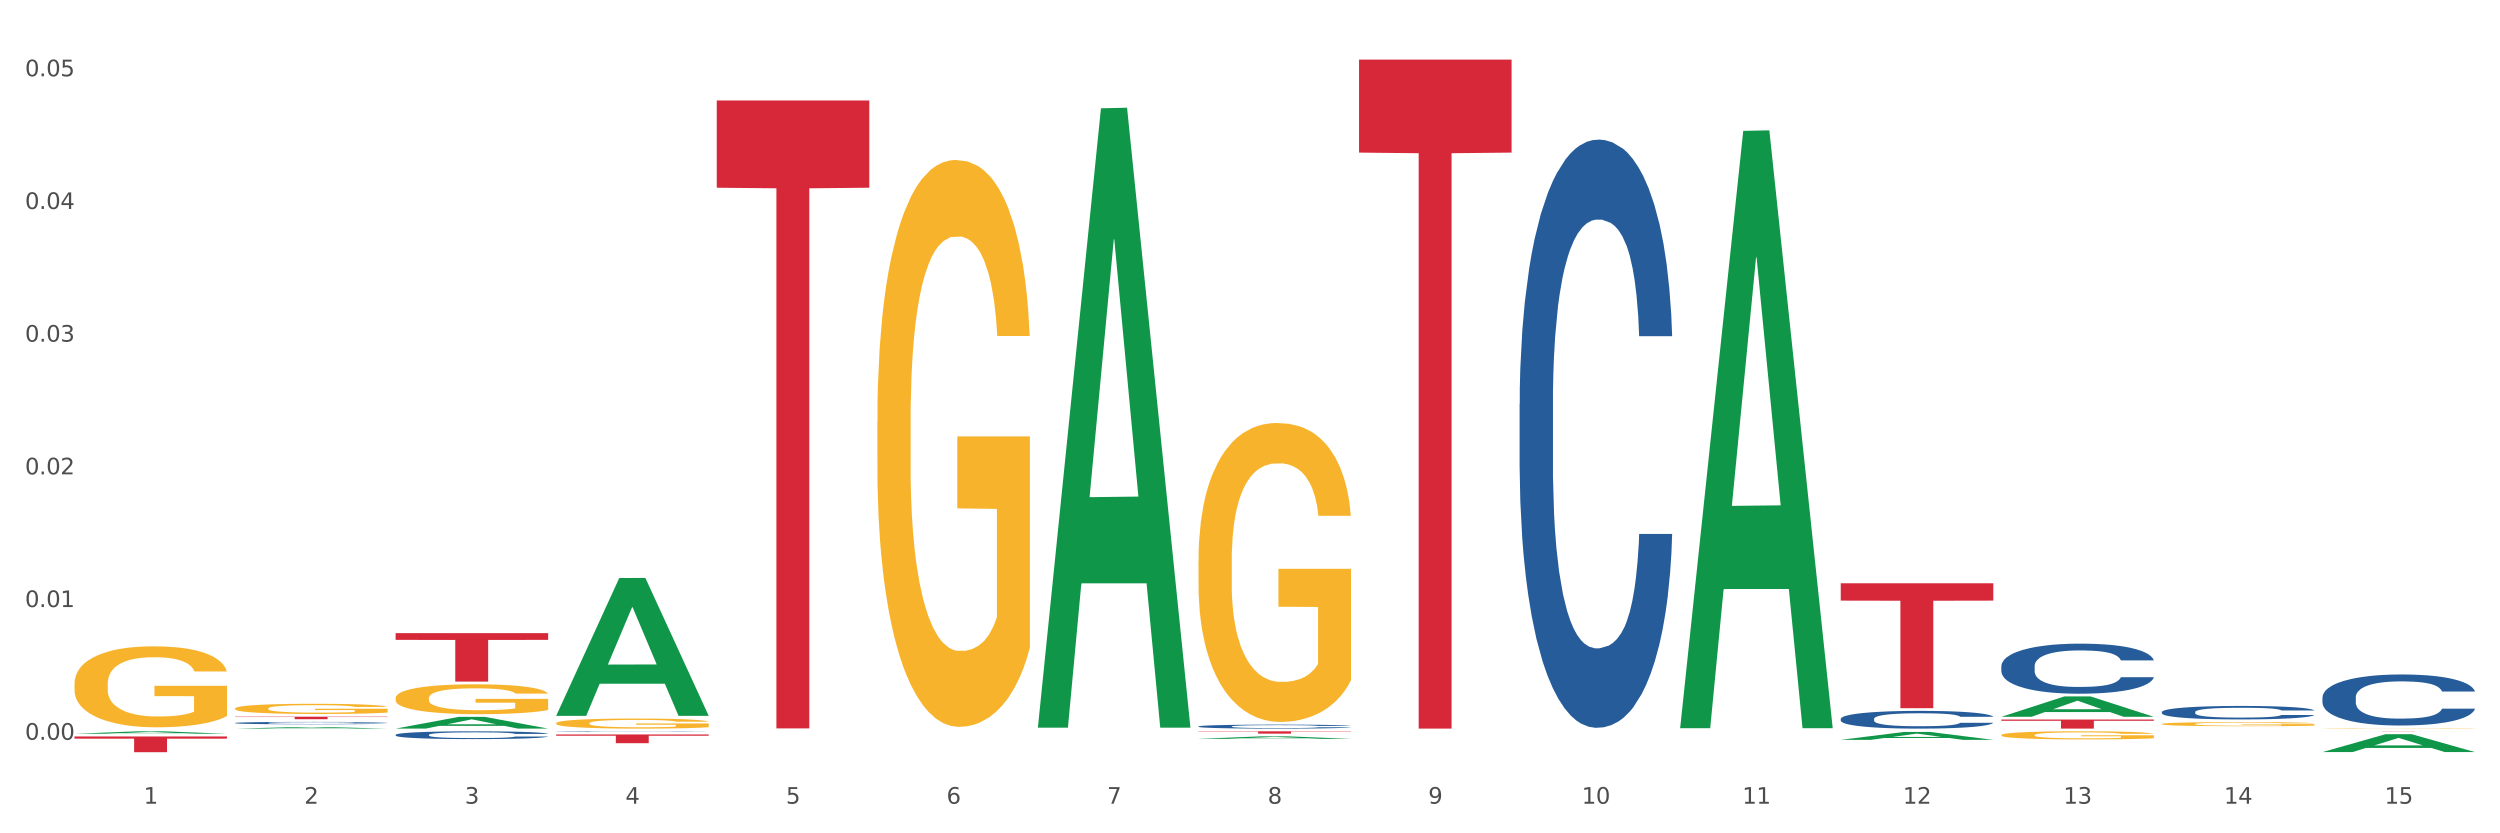
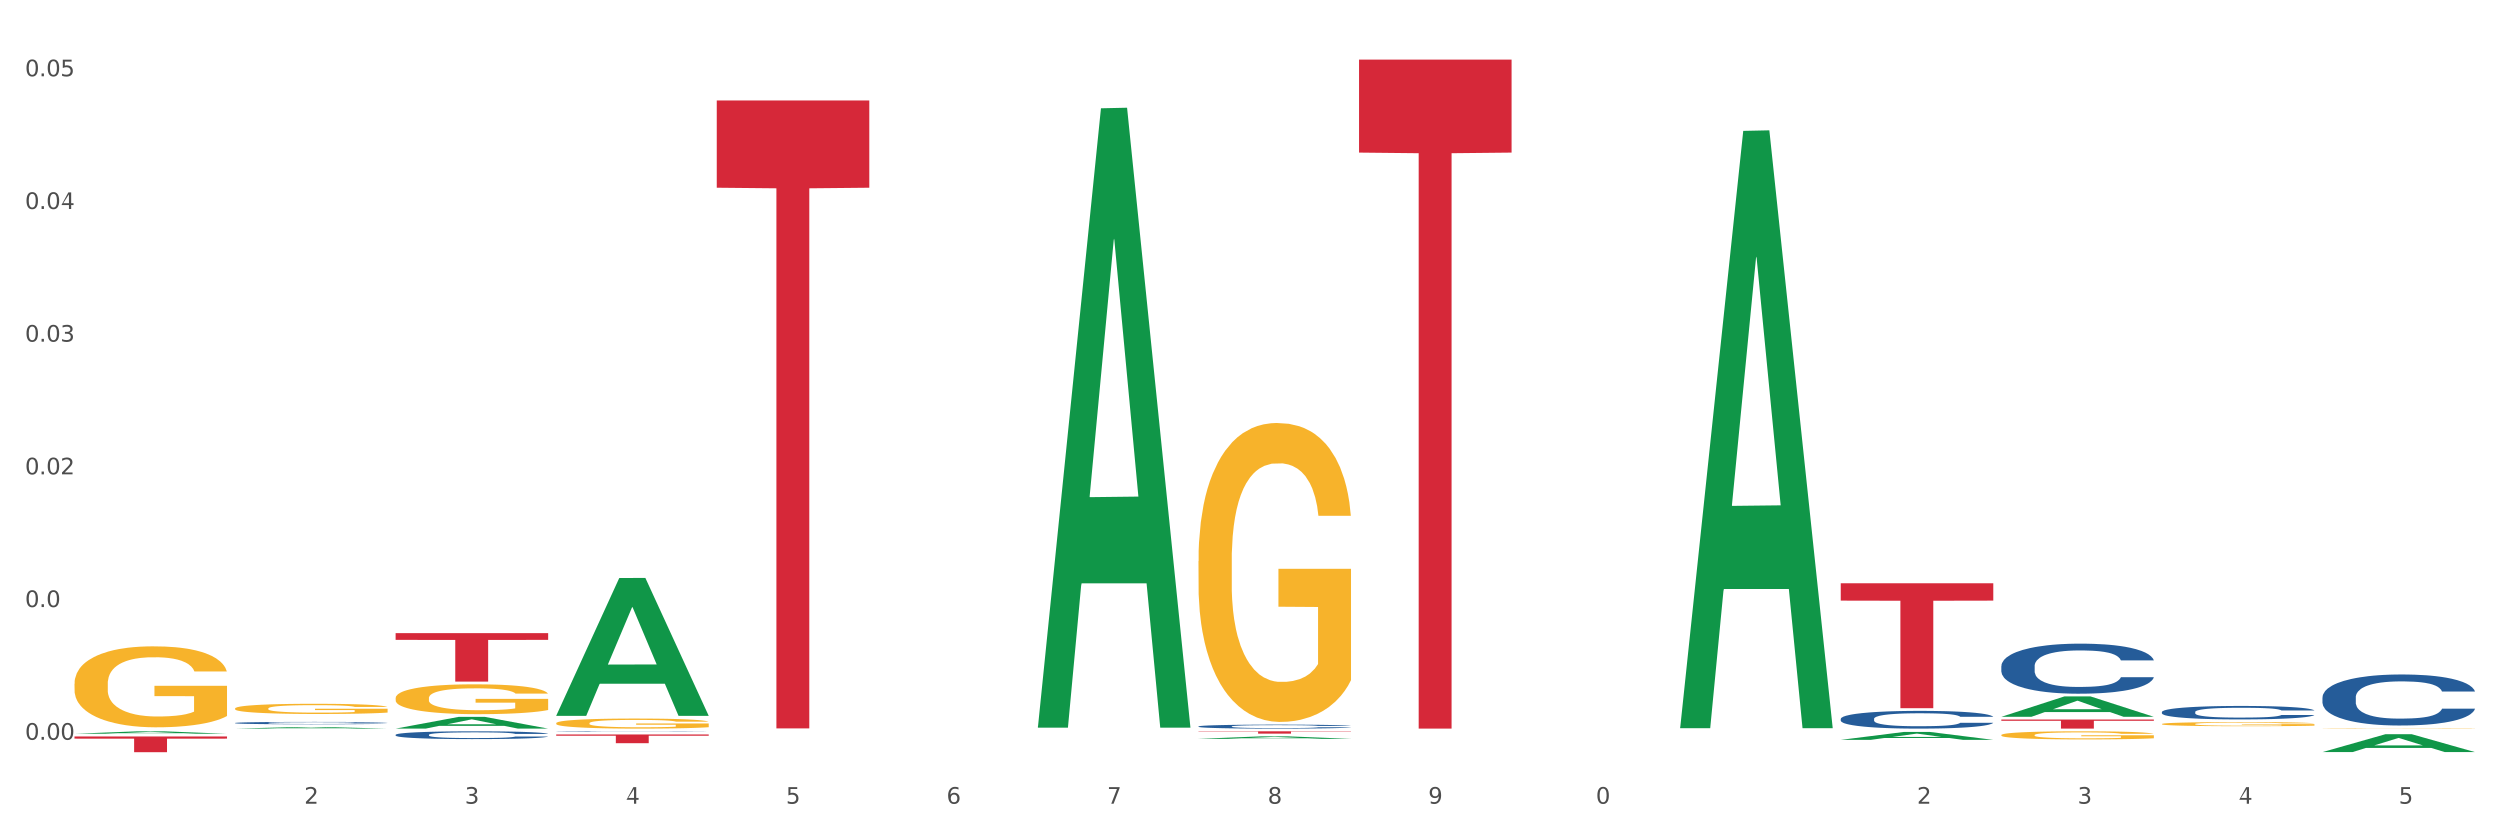
<svg xmlns="http://www.w3.org/2000/svg" xmlns:xlink="http://www.w3.org/1999/xlink" width="1080pt" height="360pt" viewBox="0 0 1080 360" version="1.1">
  <rect x="0" y="0" width="1080" height="360" fill="#333333" stroke="none" />
  <defs>
    <style type="text/css">*{stroke-linejoin: round; stroke-linecap: butt}</style>
  </defs>
  <g id="figure_1">
    <g id="patch_1">
      <path d="M 0 360  L 1080 360  L 1080 0  L 0 0  z " style="fill: #ffffff; stroke: #ffffff; stroke-linejoin: miter" />
    </g>
    <g id="axes_1">
      <g id="matplotlib.axis_1">
        <g id="xtick_1">
          <g id="text_1">
            <g style="fill: #4d4d4d" transform="translate(62.07 347.204) scale(0.096 -0.096)">
              <defs>
-                 <path id="DejaVuSans-31" d="M 794 531  L 1825 531  L 1825 4091  L 703 3866  L 703 4441  L 1819 4666  L 2450 4666  L 2450 531  L 3481 531  L 3481 0  L 794 0  L 794 531  z " transform="scale(0.016)" />
-               </defs>
+                 </defs>
              <use xlink:href="#DejaVuSans-31" />
            </g>
          </g>
        </g>
        <g id="xtick_2">
          <g id="text_2">
            <g style="fill: #4d4d4d" transform="translate(131.436 347.204) scale(0.096 -0.096)">
              <defs>
                <path id="DejaVuSans-32" d="M 1228 531  L 3431 531  L 3431 0  L 469 0  L 469 531  Q 828 903 1448 1529  Q 2069 2156 2228 2338  Q 2531 2678 2651 2914  Q 2772 3150 2772 3378  Q 2772 3750 2511 3984  Q 2250 4219 1831 4219  Q 1534 4219 1204 4116  Q 875 4013 500 3803  L 500 4441  Q 881 4594 1212 4672  Q 1544 4750 1819 4750  Q 2544 4750 2975 4387  Q 3406 4025 3406 3419  Q 3406 3131 3298 2873  Q 3191 2616 2906 2266  Q 2828 2175 2409 1742  Q 1991 1309 1228 531  z " transform="scale(0.016)" />
              </defs>
              <use xlink:href="#DejaVuSans-32" />
            </g>
          </g>
        </g>
        <g id="xtick_3">
          <g id="text_3">
            <g style="fill: #4d4d4d" transform="translate(200.802 347.204) scale(0.096 -0.096)">
              <defs>
                <path id="DejaVuSans-33" d="M 2597 2516  Q 3050 2419 3304 2112  Q 3559 1806 3559 1356  Q 3559 666 3084 287  Q 2609 -91 1734 -91  Q 1441 -91 1130 -33  Q 819 25 488 141  L 488 750  Q 750 597 1062 519  Q 1375 441 1716 441  Q 2309 441 2620 675  Q 2931 909 2931 1356  Q 2931 1769 2642 2001  Q 2353 2234 1838 2234  L 1294 2234  L 1294 2753  L 1863 2753  Q 2328 2753 2575 2939  Q 2822 3125 2822 3475  Q 2822 3834 2567 4026  Q 2313 4219 1838 4219  Q 1578 4219 1281 4162  Q 984 4106 628 3988  L 628 4550  Q 988 4650 1302 4700  Q 1616 4750 1894 4750  Q 2613 4750 3031 4423  Q 3450 4097 3450 3541  Q 3450 3153 3228 2886  Q 3006 2619 2597 2516  z " transform="scale(0.016)" />
              </defs>
              <use xlink:href="#DejaVuSans-33" />
            </g>
          </g>
        </g>
        <g id="xtick_4">
          <g id="text_4">
            <g style="fill: #4d4d4d" transform="translate(270.169 347.204) scale(0.096 -0.096)">
              <defs>
-                 <path id="DejaVuSans-34" d="M 2419 4116  L 825 1625  L 2419 1625  L 2419 4116  z M 2253 4666  L 3047 4666  L 3047 1625  L 3713 1625  L 3713 1100  L 3047 1100  L 3047 0  L 2419 0  L 2419 1100  L 313 1100  L 313 1709  L 2253 4666  z " transform="scale(0.016)" />
+                 <path id="DejaVuSans-34" d="M 2419 4116  L 825 1625  L 2419 1625  L 2419 4116  z M 2253 4666  L 3047 4666  L 3047 1625  L 3713 1625  L 3713 1100  L 3047 1100  L 3047 0  L 2419 0  L 2419 1100  L 313 1100  L 2253 4666  z " transform="scale(0.016)" />
              </defs>
              <use xlink:href="#DejaVuSans-34" />
            </g>
          </g>
        </g>
        <g id="xtick_5">
          <g id="text_5">
            <g style="fill: #4d4d4d" transform="translate(339.535 347.204) scale(0.096 -0.096)">
              <defs>
                <path id="DejaVuSans-35" d="M 691 4666  L 3169 4666  L 3169 4134  L 1269 4134  L 1269 2991  Q 1406 3038 1543 3061  Q 1681 3084 1819 3084  Q 2600 3084 3056 2656  Q 3513 2228 3513 1497  Q 3513 744 3044 326  Q 2575 -91 1722 -91  Q 1428 -91 1123 -41  Q 819 9 494 109  L 494 744  Q 775 591 1075 516  Q 1375 441 1709 441  Q 2250 441 2565 725  Q 2881 1009 2881 1497  Q 2881 1984 2565 2268  Q 2250 2553 1709 2553  Q 1456 2553 1204 2497  Q 953 2441 691 2322  L 691 4666  z " transform="scale(0.016)" />
              </defs>
              <use xlink:href="#DejaVuSans-35" />
            </g>
          </g>
        </g>
        <g id="xtick_6">
          <g id="text_6">
            <g style="fill: #4d4d4d" transform="translate(408.901 347.204) scale(0.096 -0.096)">
              <defs>
                <path id="DejaVuSans-36" d="M 2113 2584  Q 1688 2584 1439 2293  Q 1191 2003 1191 1497  Q 1191 994 1439 701  Q 1688 409 2113 409  Q 2538 409 2786 701  Q 3034 994 3034 1497  Q 3034 2003 2786 2293  Q 2538 2584 2113 2584  z M 3366 4563  L 3366 3988  Q 3128 4100 2886 4159  Q 2644 4219 2406 4219  Q 1781 4219 1451 3797  Q 1122 3375 1075 2522  Q 1259 2794 1537 2939  Q 1816 3084 2150 3084  Q 2853 3084 3261 2657  Q 3669 2231 3669 1497  Q 3669 778 3244 343  Q 2819 -91 2113 -91  Q 1303 -91 875 529  Q 447 1150 447 2328  Q 447 3434 972 4092  Q 1497 4750 2381 4750  Q 2619 4750 2861 4703  Q 3103 4656 3366 4563  z " transform="scale(0.016)" />
              </defs>
              <use xlink:href="#DejaVuSans-36" />
            </g>
          </g>
        </g>
        <g id="xtick_7">
          <g id="text_7">
            <g style="fill: #4d4d4d" transform="translate(478.267 347.204) scale(0.096 -0.096)">
              <defs>
                <path id="DejaVuSans-37" d="M 525 4666  L 3525 4666  L 3525 4397  L 1831 0  L 1172 0  L 2766 4134  L 525 4134  L 525 4666  z " transform="scale(0.016)" />
              </defs>
              <use xlink:href="#DejaVuSans-37" />
            </g>
          </g>
        </g>
        <g id="xtick_8">
          <g id="text_8">
            <g style="fill: #4d4d4d" transform="translate(547.634 347.204) scale(0.096 -0.096)">
              <defs>
                <path id="DejaVuSans-38" d="M 2034 2216  Q 1584 2216 1326 1975  Q 1069 1734 1069 1313  Q 1069 891 1326 650  Q 1584 409 2034 409  Q 2484 409 2743 651  Q 3003 894 3003 1313  Q 3003 1734 2745 1975  Q 2488 2216 2034 2216  z M 1403 2484  Q 997 2584 770 2862  Q 544 3141 544 3541  Q 544 4100 942 4425  Q 1341 4750 2034 4750  Q 2731 4750 3128 4425  Q 3525 4100 3525 3541  Q 3525 3141 3298 2862  Q 3072 2584 2669 2484  Q 3125 2378 3379 2068  Q 3634 1759 3634 1313  Q 3634 634 3220 271  Q 2806 -91 2034 -91  Q 1263 -91 848 271  Q 434 634 434 1313  Q 434 1759 690 2068  Q 947 2378 1403 2484  z M 1172 3481  Q 1172 3119 1398 2916  Q 1625 2713 2034 2713  Q 2441 2713 2670 2916  Q 2900 3119 2900 3481  Q 2900 3844 2670 4047  Q 2441 4250 2034 4250  Q 1625 4250 1398 4047  Q 1172 3844 1172 3481  z " transform="scale(0.016)" />
              </defs>
              <use xlink:href="#DejaVuSans-38" />
            </g>
          </g>
        </g>
        <g id="xtick_9">
          <g id="text_9">
            <g style="fill: #4d4d4d" transform="translate(617 347.204) scale(0.096 -0.096)">
              <defs>
                <path id="DejaVuSans-39" d="M 703 97  L 703 672  Q 941 559 1184 500  Q 1428 441 1663 441  Q 2288 441 2617 861  Q 2947 1281 2994 2138  Q 2813 1869 2534 1725  Q 2256 1581 1919 1581  Q 1219 1581 811 2004  Q 403 2428 403 3163  Q 403 3881 828 4315  Q 1253 4750 1959 4750  Q 2769 4750 3195 4129  Q 3622 3509 3622 2328  Q 3622 1225 3098 567  Q 2575 -91 1691 -91  Q 1453 -91 1209 -44  Q 966 3 703 97  z M 1959 2075  Q 2384 2075 2632 2365  Q 2881 2656 2881 3163  Q 2881 3666 2632 3958  Q 2384 4250 1959 4250  Q 1534 4250 1286 3958  Q 1038 3666 1038 3163  Q 1038 2656 1286 2365  Q 1534 2075 1959 2075  z " transform="scale(0.016)" />
              </defs>
              <use xlink:href="#DejaVuSans-39" />
            </g>
          </g>
        </g>
        <g id="xtick_10">
          <g id="text_10">
            <g style="fill: #4d4d4d" transform="translate(683.312 347.204) scale(0.096 -0.096)">
              <defs>
                <path id="DejaVuSans-30" d="M 2034 4250  Q 1547 4250 1301 3770  Q 1056 3291 1056 2328  Q 1056 1369 1301 889  Q 1547 409 2034 409  Q 2525 409 2770 889  Q 3016 1369 3016 2328  Q 3016 3291 2770 3770  Q 2525 4250 2034 4250  z M 2034 4750  Q 2819 4750 3233 4129  Q 3647 3509 3647 2328  Q 3647 1150 3233 529  Q 2819 -91 2034 -91  Q 1250 -91 836 529  Q 422 1150 422 2328  Q 422 3509 836 4129  Q 1250 4750 2034 4750  z " transform="scale(0.016)" />
              </defs>
              <use xlink:href="#DejaVuSans-31" />
              <use xlink:href="#DejaVuSans-30" transform="translate(63.623 0)" />
            </g>
          </g>
        </g>
        <g id="xtick_11">
          <g id="text_11">
            <g style="fill: #4d4d4d" transform="translate(752.678 347.204) scale(0.096 -0.096)">
              <use xlink:href="#DejaVuSans-31" />
              <use xlink:href="#DejaVuSans-31" transform="translate(63.623 0)" />
            </g>
          </g>
        </g>
        <g id="xtick_12">
          <g id="text_12">
            <g style="fill: #4d4d4d" transform="translate(822.044 347.204) scale(0.096 -0.096)">
              <use xlink:href="#DejaVuSans-31" />
              <use xlink:href="#DejaVuSans-32" transform="translate(63.623 0)" />
            </g>
          </g>
        </g>
        <g id="xtick_13">
          <g id="text_13">
            <g style="fill: #4d4d4d" transform="translate(891.411 347.204) scale(0.096 -0.096)">
              <use xlink:href="#DejaVuSans-31" />
              <use xlink:href="#DejaVuSans-33" transform="translate(63.623 0)" />
            </g>
          </g>
        </g>
        <g id="xtick_14">
          <g id="text_14">
            <g style="fill: #4d4d4d" transform="translate(960.777 347.204) scale(0.096 -0.096)">
              <use xlink:href="#DejaVuSans-31" />
              <use xlink:href="#DejaVuSans-34" transform="translate(63.623 0)" />
            </g>
          </g>
        </g>
        <g id="xtick_15">
          <g id="text_15">
            <g style="fill: #4d4d4d" transform="translate(1030.143 347.204) scale(0.096 -0.096)">
              <use xlink:href="#DejaVuSans-31" />
              <use xlink:href="#DejaVuSans-35" transform="translate(63.623 0)" />
            </g>
          </g>
        </g>
        <g id="xtick_16" />
        <g id="xtick_17" />
        <g id="xtick_18" />
        <g id="xtick_19" />
        <g id="xtick_20" />
        <g id="xtick_21" />
        <g id="xtick_22" />
        <g id="xtick_23" />
        <g id="xtick_24" />
        <g id="xtick_25" />
        <g id="xtick_26" />
        <g id="xtick_27" />
        <g id="xtick_28" />
        <g id="xtick_29" />
      </g>
      <g id="matplotlib.axis_2">
        <g id="ytick_1">
          <g id="text_16">
            <g style="fill: #4d4d4d" transform="translate(10.8 319.57) scale(0.096 -0.096)">
              <defs>
                <path id="DejaVuSans-2e" d="M 684 794  L 1344 794  L 1344 0  L 684 0  L 684 794  z " transform="scale(0.016)" />
              </defs>
              <use xlink:href="#DejaVuSans-30" />
              <use xlink:href="#DejaVuSans-2e" transform="translate(63.623 0)" />
              <use xlink:href="#DejaVuSans-30" transform="translate(95.41 0)" />
              <use xlink:href="#DejaVuSans-30" transform="translate(159.033 0)" />
            </g>
          </g>
        </g>
        <g id="ytick_2">
          <g id="text_17">
            <g style="fill: #4d4d4d" transform="translate(10.8 262.247) scale(0.096 -0.096)">
              <use xlink:href="#DejaVuSans-30" />
              <use xlink:href="#DejaVuSans-2e" transform="translate(63.623 0)" />
              <use xlink:href="#DejaVuSans-30" transform="translate(95.41 0)" />
              <use xlink:href="#DejaVuSans-31" transform="translate(159.033 0)" />
            </g>
          </g>
        </g>
        <g id="ytick_3">
          <g id="text_18">
            <g style="fill: #4d4d4d" transform="translate(10.8 204.924) scale(0.096 -0.096)">
              <use xlink:href="#DejaVuSans-30" />
              <use xlink:href="#DejaVuSans-2e" transform="translate(63.623 0)" />
              <use xlink:href="#DejaVuSans-30" transform="translate(95.41 0)" />
              <use xlink:href="#DejaVuSans-32" transform="translate(159.033 0)" />
            </g>
          </g>
        </g>
        <g id="ytick_4">
          <g id="text_19">
            <g style="fill: #4d4d4d" transform="translate(10.8 147.601) scale(0.096 -0.096)">
              <use xlink:href="#DejaVuSans-30" />
              <use xlink:href="#DejaVuSans-2e" transform="translate(63.623 0)" />
              <use xlink:href="#DejaVuSans-30" transform="translate(95.41 0)" />
              <use xlink:href="#DejaVuSans-33" transform="translate(159.033 0)" />
            </g>
          </g>
        </g>
        <g id="ytick_5">
          <g id="text_20">
            <g style="fill: #4d4d4d" transform="translate(10.8 90.278) scale(0.096 -0.096)">
              <use xlink:href="#DejaVuSans-30" />
              <use xlink:href="#DejaVuSans-2e" transform="translate(63.623 0)" />
              <use xlink:href="#DejaVuSans-30" transform="translate(95.41 0)" />
              <use xlink:href="#DejaVuSans-34" transform="translate(159.033 0)" />
            </g>
          </g>
        </g>
        <g id="ytick_6">
          <g id="text_21">
            <g style="fill: #4d4d4d" transform="translate(10.8 32.955) scale(0.096 -0.096)">
              <use xlink:href="#DejaVuSans-30" />
              <use xlink:href="#DejaVuSans-2e" transform="translate(63.623 0)" />
              <use xlink:href="#DejaVuSans-30" transform="translate(95.41 0)" />
              <use xlink:href="#DejaVuSans-35" transform="translate(159.033 0)" />
            </g>
          </g>
        </g>
        <g id="ytick_7" />
        <g id="ytick_8" />
        <g id="ytick_9" />
        <g id="ytick_10" />
        <g id="ytick_11" />
      </g>
      <g id="PolyCollection_1">
        <path d="M 32.175 316.982  L 32.243 316.981  L 59.417 315.924  L 70.695 315.923  L 98.073 316.984  L 85.029 316.984  L 79.119 316.737  L 51.061 316.737  L 50.857 316.741  L 45.151 316.984  L 32.175 316.984  L 32.175 316.982  L 54.594 316.589  L 75.586 316.588  L 65.192 316.149  L 65.056 316.147  L 64.92 316.15  L 54.526 316.588  L 54.594 316.589  L 32.175 316.982  z " clip-path="url(#ped1490dd79)" style="fill: #109648" />
        <path d="M 101.541 314.761  L 101.609 314.76  L 128.784 314.059  L 140.061 314.058  L 167.439 314.762  L 154.395 314.762  L 148.485 314.598  L 120.427 314.598  L 120.224 314.601  L 114.517 314.762  L 101.541 314.762  L 101.541 314.761  L 123.96 314.5  L 144.952 314.5  L 134.558 314.208  L 134.422 314.207  L 134.286 314.209  L 123.892 314.5  L 123.96 314.5  L 101.541 314.761  z " clip-path="url(#ped1490dd79)" style="fill: #109648" />
        <path d="M 170.907 314.753  L 170.975 314.748  L 198.15 309.692  L 209.427 309.688  L 236.805 314.762  L 223.762 314.762  L 217.851 313.58  L 189.794 313.58  L 189.59 313.599  L 183.883 314.762  L 170.907 314.762  L 170.907 314.753  L 193.326 312.875  L 214.319 312.87  L 203.924 310.769  L 203.788 310.76  L 203.653 310.774  L 193.258 312.87  L 193.326 312.875  L 170.907 314.753  z " clip-path="url(#ped1490dd79)" style="fill: #109648" />
        <path d="M 240.274 309.143  L 240.342 309.087  L 267.516 249.712  L 278.793 249.656  L 306.172 309.255  L 293.128 309.255  L 287.217 295.377  L 259.16 295.377  L 258.956 295.601  L 253.249 309.255  L 240.274 309.255  L 240.274 309.143  L 262.693 287.094  L 283.685 287.039  L 273.291 262.359  L 273.155 262.248  L 273.019 262.415  L 262.625 287.039  L 262.693 287.094  L 240.274 309.143  z " clip-path="url(#ped1490dd79)" style="fill: #109648" />
        <path d="M 448.372 313.858  L 448.44 313.607  L 475.615 46.785  L 486.892 46.533  L 514.27 314.361  L 501.227 314.361  L 495.316 251.994  L 467.259 251.994  L 467.055 253  L 461.348 314.361  L 448.372 314.361  L 448.372 313.858  L 470.791 214.774  L 491.783 214.523  L 481.389 103.62  L 481.253 103.117  L 481.117 103.871  L 470.723 214.523  L 470.791 214.774  L 448.372 313.858  z " clip-path="url(#ped1490dd79)" style="fill: #109648" />
        <path d="M 517.739 319.175  L 517.806 319.174  L 544.981 318.093  L 556.258 318.092  L 583.636 319.177  L 570.593 319.177  L 564.682 318.925  L 536.625 318.925  L 536.421 318.929  L 530.714 319.177  L 517.739 319.177  L 517.739 319.175  L 540.157 318.774  L 561.15 318.773  L 550.755 318.323  L 550.62 318.321  L 550.484 318.324  L 540.089 318.773  L 540.157 318.774  L 517.739 319.175  z " clip-path="url(#ped1490dd79)" style="fill: #109648" />
        <path d="M 725.837 314.094  L 725.905 313.852  L 753.08 56.541  L 764.357 56.299  L 791.735 314.579  L 778.691 314.579  L 772.781 254.435  L 744.723 254.435  L 744.52 255.405  L 738.813 314.579  L 725.837 314.579  L 725.837 314.094  L 748.256 218.543  L 769.248 218.3  L 758.854 111.35  L 758.718 110.865  L 758.582 111.593  L 748.188 218.3  L 748.256 218.543  L 725.837 314.094  z " clip-path="url(#ped1490dd79)" style="fill: #109648" />
        <path d="M 795.203 319.616  L 795.271 319.613  L 822.446 316.204  L 833.723 316.201  L 861.101 319.623  L 848.058 319.623  L 842.147 318.826  L 814.09 318.826  L 813.886 318.839  L 808.179 319.623  L 795.203 319.623  L 795.203 319.616  L 817.622 318.35  L 838.615 318.347  L 828.22 316.93  L 828.084 316.924  L 827.949 316.933  L 817.554 318.347  L 817.622 318.35  L 795.203 319.616  z " clip-path="url(#ped1490dd79)" style="fill: #109648" />
        <path d="M 170.907 273.519  L 236.805 273.519  L 236.805 276.43  L 210.883 276.449  L 210.883 294.463  L 196.673 294.463  L 196.673 276.449  L 170.907 276.43  L 170.907 273.539  L 170.907 273.519  z " clip-path="url(#ped1490dd79)" style="fill: #d62839" />
        <path d="M 32.175 318.144  L 98.073 318.144  L 98.073 319.09  L 72.151 319.096  L 72.151 324.95  L 57.941 324.95  L 57.941 319.096  L 32.175 319.09  L 32.175 318.151  L 32.175 318.144  z " clip-path="url(#ped1490dd79)" style="fill: #d62839" />
        <path d="M 1003.302 324.892  L 1003.37 324.885  L 1030.544 317.168  L 1041.822 317.161  L 1069.2 324.906  L 1056.156 324.906  L 1050.246 323.103  L 1022.188 323.103  L 1021.984 323.132  L 1016.278 324.906  L 1003.302 324.906  L 1003.302 324.892  L 1025.721 322.026  L 1046.713 322.019  L 1036.319 318.812  L 1036.183 318.797  L 1036.047 318.819  L 1025.653 322.019  L 1025.721 322.026  L 1003.302 324.892  z " clip-path="url(#ped1490dd79)" style="fill: #109648" />
        <path d="M 240.274 317.303  L 306.172 317.303  L 306.172 317.824  L 280.25 317.828  L 280.25 321.055  L 266.039 321.055  L 266.039 317.828  L 240.274 317.824  L 240.274 317.306  L 240.274 317.303  z " clip-path="url(#ped1490dd79)" style="fill: #d62839" />
-         <path d="M 101.541 309.607  L 167.439 309.607  L 167.439 309.759  L 141.517 309.76  L 141.517 310.699  L 127.307 310.699  L 127.307 309.76  L 101.541 309.759  L 101.541 309.608  L 101.541 309.607  z " clip-path="url(#ped1490dd79)" style="fill: #d62839" />
        <path d="M 864.57 309.656  L 864.638 309.648  L 891.812 300.853  L 903.089 300.844  L 930.468 309.672  L 917.424 309.672  L 911.513 307.617  L 883.456 307.617  L 883.252 307.65  L 877.545 309.672  L 864.57 309.672  L 864.57 309.656  L 886.989 306.39  L 907.981 306.382  L 897.587 302.726  L 897.451 302.709  L 897.315 302.734  L 886.921 306.382  L 886.989 306.39  L 864.57 309.656  z " clip-path="url(#ped1490dd79)" style="fill: #109648" />
        <path d="M 795.203 251.969  L 861.101 251.969  L 861.101 259.469  L 835.179 259.52  L 835.179 305.938  L 820.969 305.938  L 820.969 259.52  L 795.203 259.469  L 795.203 252.02  L 795.203 251.969  z " clip-path="url(#ped1490dd79)" style="fill: #d62839" />
        <path d="M 864.57 310.833  L 930.468 310.833  L 930.468 311.379  L 904.546 311.383  L 904.546 314.762  L 890.335 314.762  L 890.335 311.383  L 864.57 311.379  L 864.57 310.837  L 864.57 310.833  z " clip-path="url(#ped1490dd79)" style="fill: #d62839" />
        <path d="M 1003.302 314.666  L 1003.38 314.666  L 1003.38 314.66  L 1003.535 314.655  L 1004.314 314.643  L 1005.481 314.633  L 1006.336 314.628  L 1007.192 314.623  L 1008.204 314.619  L 1009.448 314.614  L 1011.705 314.608  L 1013.105 314.604  L 1014.817 314.601  L 1017.929 314.595  L 1020.185 314.592  L 1022.519 314.59  L 1026.331 314.587  L 1028.821 314.586  L 1031.466 314.585  L 1034.656 314.584  L 1037.068 314.584  L 1042.358 314.585  L 1046.871 314.586  L 1049.049 314.587  L 1051.85 314.589  L 1053.328 314.59  L 1055.74 314.593  L 1058.23 314.596  L 1059.942 314.599  L 1062.509 314.605  L 1064.454 314.61  L 1066.244 314.617  L 1067.177 314.622  L 1067.877 314.626  L 1068.5 314.631  L 1069.122 314.639  L 1055.118 314.639  L 1054.573 314.634  L 1053.717 314.628  L 1052.473 314.623  L 1051.383 314.62  L 1049.516 314.616  L 1047.805 314.613  L 1046.015 314.611  L 1043.837 314.61  L 1042.125 314.609  L 1039.713 314.608  L 1034.967 314.608  L 1031.777 314.61  L 1029.599 314.611  L 1028.199 314.613  L 1026.954 314.614  L 1025.553 314.617  L 1023.919 314.62  L 1022.752 314.623  L 1021.585 314.627  L 1020.652 314.631  L 1019.796 314.635  L 1019.096 314.64  L 1018.551 314.645  L 1018.084 314.652  L 1017.695 314.662  L 1017.695 314.684  L 1017.851 314.689  L 1018.24 314.696  L 1018.707 314.701  L 1019.485 314.707  L 1020.185 314.711  L 1021.508 314.717  L 1022.986 314.722  L 1024.153 314.725  L 1025.32 314.727  L 1027.343 314.731  L 1029.599 314.734  L 1031.544 314.736  L 1034.189 314.737  L 1035.979 314.738  L 1037.535 314.738  L 1041.347 314.738  L 1044.07 314.738  L 1047.104 314.737  L 1049.438 314.735  L 1051.383 314.733  L 1053.562 314.73  L 1054.962 314.728  L 1054.962 314.694  L 1037.846 314.693  L 1037.846 314.671  L 1069.2 314.671  L 1069.2 314.737  L 1067.877 314.741  L 1066.399 314.744  L 1064.843 314.746  L 1062.509 314.75  L 1059.708 314.753  L 1057.219 314.755  L 1054.573 314.757  L 1051.461 314.759  L 1047.416 314.761  L 1044.926 314.761  L 1041.814 314.762  L 1038.157 314.762  L 1034.967 314.762  L 1031.855 314.761  L 1028.588 314.759  L 1025.398 314.757  L 1022.986 314.755  L 1020.574 314.753  L 1018.007 314.749  L 1015.984 314.746  L 1014.428 314.743  L 1012.716 314.739  L 1010.849 314.734  L 1009.448 314.73  L 1008.204 314.725  L 1006.881 314.72  L 1005.947 314.715  L 1005.014 314.708  L 1004.469 314.704  L 1003.847 314.696  L 1003.38 314.686  L 1003.302 314.666  z " clip-path="url(#ped1490dd79)" style="fill: #f7b32b" />
        <path d="M 933.936 312.77  L 934.014 312.768  L 934.014 312.71  L 934.169 312.659  L 934.947 312.537  L 936.114 312.436  L 936.97 312.382  L 937.826 312.339  L 938.837 312.295  L 940.082 312.249  L 942.338 312.182  L 943.739 312.148  L 945.45 312.112  L 948.563 312.06  L 950.819 312.031  L 953.153 312.006  L 956.965 311.977  L 959.455 311.964  L 962.1 311.954  L 965.29 311.948  L 967.702 311.946  L 972.992 311.951  L 977.505 311.966  L 979.683 311.977  L 982.484 311.997  L 983.962 312.01  L 986.374 312.036  L 988.864 312.07  L 990.575 312.099  L 993.143 312.155  L 995.088 312.21  L 996.877 312.278  L 997.811 312.325  L 998.511 312.369  L 999.134 312.42  L 999.756 312.5  L 985.752 312.5  L 985.207 312.443  L 984.351 312.389  L 983.106 312.337  L 982.017 312.304  L 980.15 312.264  L 978.438 312.238  L 976.649 312.218  L 974.47 312.202  L 972.759 312.194  L 970.347 312.187  L 965.601 312.189  L 962.411 312.202  L 960.233 312.218  L 958.832 312.233  L 957.588 312.249  L 956.187 312.272  L 954.553 312.306  L 953.386 312.337  L 952.219 312.376  L 951.286 312.415  L 950.43 312.461  L 949.73 312.51  L 949.185 312.56  L 948.718 312.622  L 948.329 312.724  L 948.329 312.948  L 948.485 312.998  L 948.874 313.065  L 949.341 313.115  L 950.119 313.176  L 950.819 313.216  L 952.141 313.275  L 953.62 313.324  L 954.787 313.355  L 955.954 313.381  L 957.977 313.417  L 960.233 313.446  L 962.178 313.464  L 964.823 313.48  L 966.613 313.487  L 968.169 313.49  L 971.981 313.49  L 974.704 313.485  L 977.738 313.474  L 980.072 313.459  L 982.017 313.441  L 984.196 313.412  L 985.596 313.384  L 985.596 313.044  L 968.48 313.042  L 968.48 312.816  L 999.834 312.816  L 999.834 313.48  L 998.511 313.514  L 997.033 313.545  L 995.477 313.573  L 993.143 313.607  L 990.342 313.64  L 987.852 313.662  L 985.207 313.682  L 982.095 313.7  L 978.049 313.716  L 975.56 313.723  L 972.448 313.728  L 968.791 313.729  L 965.601 313.726  L 962.489 313.718  L 959.221 313.703  L 956.032 313.682  L 953.62 313.661  L 951.208 313.635  L 948.64 313.601  L 946.618 313.568  L 945.061 313.539  L 943.35 313.501  L 941.483 313.452  L 940.082 313.408  L 938.837 313.363  L 937.515 313.304  L 936.581 313.254  L 935.648 313.19  L 935.103 313.143  L 934.48 313.07  L 934.014 312.967  L 933.936 312.77  z " clip-path="url(#ped1490dd79)" style="fill: #f7b32b" />
        <path d="M 517.739 315.923  L 583.636 315.923  L 583.636 316.063  L 557.715 316.064  L 557.715 316.931  L 543.504 316.931  L 543.504 316.064  L 517.739 316.063  L 517.739 315.924  L 517.739 315.923  z " clip-path="url(#ped1490dd79)" style="fill: #d62839" />
-         <path d="M 1003.302 315.923  L 1069.2 315.923  L 1069.2 315.933  L 1043.278 315.933  L 1043.278 316  L 1029.068 316  L 1029.068 315.933  L 1003.302 315.933  L 1003.302 315.923  L 1003.302 315.923  z " clip-path="url(#ped1490dd79)" style="fill: #d62839" />
        <path d="M 864.57 317.543  L 864.647 317.539  L 864.647 317.424  L 864.803 317.325  L 865.581 317.085  L 866.748 316.886  L 867.604 316.781  L 868.46 316.694  L 869.471 316.608  L 870.716 316.518  L 872.972 316.387  L 874.373 316.32  L 876.084 316.249  L 879.196 316.147  L 881.453 316.089  L 883.787 316.041  L 887.599 315.984  L 890.089 315.958  L 892.734 315.939  L 895.924 315.926  L 898.336 315.923  L 903.626 315.932  L 908.139 315.961  L 910.317 315.984  L 913.118 316.022  L 914.596 316.048  L 917.008 316.099  L 919.498 316.166  L 921.209 316.224  L 923.777 316.332  L 925.722 316.441  L 927.511 316.576  L 928.445 316.669  L 929.145 316.755  L 929.767 316.854  L 930.39 317.011  L 916.385 317.011  L 915.841 316.899  L 914.985 316.793  L 913.74 316.691  L 912.651 316.627  L 910.784 316.547  L 909.072 316.496  L 907.283 316.457  L 905.104 316.425  L 903.393 316.409  L 900.981 316.396  L 896.235 316.4  L 893.045 316.425  L 890.867 316.457  L 889.466 316.486  L 888.221 316.518  L 886.821 316.563  L 885.187 316.63  L 884.02 316.691  L 882.853 316.768  L 881.919 316.845  L 881.064 316.934  L 880.363 317.03  L 879.819 317.13  L 879.352 317.251  L 878.963 317.453  L 878.963 317.892  L 879.119 317.991  L 879.508 318.122  L 879.974 318.221  L 880.752 318.34  L 881.453 318.42  L 882.775 318.535  L 884.253 318.631  L 885.42 318.692  L 886.587 318.743  L 888.61 318.814  L 890.867 318.871  L 892.812 318.906  L 895.457 318.938  L 897.246 318.951  L 898.802 318.958  L 902.615 318.958  L 905.338 318.948  L 908.372 318.926  L 910.706 318.897  L 912.651 318.862  L 914.829 318.804  L 916.23 318.75  L 916.23 318.08  L 899.114 318.077  L 899.114 317.632  L 930.468 317.632  L 930.468 318.938  L 929.145 319.006  L 927.667 319.066  L 926.111 319.121  L 923.777 319.188  L 920.976 319.252  L 918.486 319.297  L 915.841 319.335  L 912.729 319.371  L 908.683 319.403  L 906.193 319.415  L 903.081 319.425  L 899.425 319.428  L 896.235 319.422  L 893.123 319.406  L 889.855 319.377  L 886.665 319.335  L 884.253 319.294  L 881.842 319.243  L 879.274 319.175  L 877.251 319.111  L 875.695 319.054  L 873.984 318.98  L 872.116 318.884  L 870.716 318.798  L 869.471 318.708  L 868.149 318.593  L 867.215 318.493  L 866.281 318.369  L 865.737 318.276  L 865.114 318.132  L 864.647 317.93  L 864.57 317.543  z " clip-path="url(#ped1490dd79)" style="fill: #f7b32b" />
        <path d="M 587.105 25.759  L 653.003 25.759  L 653.003 65.921  L 627.081 66.193  L 627.081 314.762  L 612.871 314.762  L 612.871 66.193  L 587.105 65.921  L 587.105 26.031  L 587.105 25.759  z " clip-path="url(#ped1490dd79)" style="fill: #d62839" />
        <path d="M 309.64 43.395  L 375.538 43.395  L 375.538 81.095  L 349.616 81.349  L 349.616 314.682  L 335.406 314.682  L 335.406 81.349  L 309.64 81.095  L 309.64 43.649  L 309.64 43.395  z " clip-path="url(#ped1490dd79)" style="fill: #d62839" />
        <path d="M 101.541 306.074  L 101.619 306.07  L 101.619 305.925  L 101.775 305.8  L 102.553 305.498  L 103.72 305.248  L 104.575 305.115  L 105.431 305.006  L 106.443 304.898  L 107.688 304.785  L 109.944 304.62  L 111.344 304.535  L 113.056 304.446  L 116.168 304.318  L 118.424 304.245  L 120.758 304.185  L 124.57 304.112  L 127.06 304.08  L 129.705 304.056  L 132.895 304.04  L 135.307 304.036  L 140.598 304.048  L 145.11 304.084  L 147.289 304.112  L 150.089 304.161  L 151.568 304.193  L 153.979 304.257  L 156.469 304.342  L 158.181 304.414  L 160.748 304.551  L 162.693 304.688  L 164.483 304.857  L 165.416 304.974  L 166.117 305.083  L 166.739 305.208  L 167.361 305.405  L 153.357 305.405  L 152.812 305.264  L 151.957 305.131  L 150.712 305.002  L 149.623 304.922  L 147.755 304.821  L 146.044 304.757  L 144.254 304.708  L 142.076 304.668  L 140.364 304.648  L 137.952 304.632  L 133.206 304.636  L 130.017 304.668  L 127.838 304.708  L 126.438 304.745  L 125.193 304.785  L 123.792 304.841  L 122.159 304.926  L 120.992 305.002  L 119.825 305.099  L 118.891 305.196  L 118.035 305.309  L 117.335 305.429  L 116.79 305.554  L 116.324 305.707  L 115.935 305.961  L 115.935 306.513  L 116.09 306.638  L 116.479 306.803  L 116.946 306.928  L 117.724 307.077  L 118.424 307.178  L 119.747 307.323  L 121.225 307.443  L 122.392 307.52  L 123.559 307.584  L 125.582 307.673  L 127.838 307.745  L 129.783 307.79  L 132.428 307.83  L 134.218 307.846  L 135.774 307.854  L 139.586 307.854  L 142.309 307.842  L 145.343 307.814  L 147.678 307.778  L 149.623 307.733  L 151.801 307.661  L 153.201 307.592  L 153.201 306.751  L 136.085 306.747  L 136.085 306.187  L 167.439 306.187  L 167.439 307.83  L 166.117 307.915  L 164.638 307.991  L 163.082 308.06  L 160.748 308.144  L 157.947 308.225  L 155.458 308.281  L 152.812 308.33  L 149.7 308.374  L 145.655 308.414  L 143.165 308.43  L 140.053 308.442  L 136.396 308.446  L 133.206 308.438  L 130.094 308.418  L 126.827 308.382  L 123.637 308.33  L 121.225 308.277  L 118.813 308.213  L 116.246 308.128  L 114.223 308.048  L 112.667 307.975  L 110.955 307.882  L 109.088 307.762  L 107.688 307.653  L 106.443 307.54  L 105.12 307.395  L 104.186 307.27  L 103.253 307.113  L 102.708 306.996  L 102.086 306.815  L 101.619 306.561  L 101.541 306.074  z " clip-path="url(#ped1490dd79)" style="fill: #f7b32b" />
        <path d="M 170.907 301.586  L 170.985 301.575  L 170.985 301.15  L 171.141 300.785  L 171.919 299.901  L 173.086 299.171  L 173.942 298.782  L 174.798 298.464  L 175.809 298.145  L 177.054 297.815  L 179.31 297.332  L 180.71 297.085  L 182.422 296.826  L 185.534 296.449  L 187.79 296.236  L 190.124 296.06  L 193.937 295.848  L 196.426 295.753  L 199.072 295.683  L 202.261 295.635  L 204.673 295.624  L 209.964 295.659  L 214.476 295.765  L 216.655 295.848  L 219.456 295.989  L 220.934 296.083  L 223.346 296.272  L 225.835 296.519  L 227.547 296.731  L 230.114 297.132  L 232.059 297.533  L 233.849 298.028  L 234.783 298.369  L 235.483 298.687  L 236.105 299.053  L 236.728 299.63  L 222.723 299.63  L 222.179 299.218  L 221.323 298.829  L 220.078 298.452  L 218.989 298.216  L 217.122 297.922  L 215.41 297.733  L 213.62 297.592  L 211.442 297.474  L 209.73 297.415  L 207.319 297.368  L 202.573 297.379  L 199.383 297.474  L 197.204 297.592  L 195.804 297.698  L 194.559 297.815  L 193.159 297.98  L 191.525 298.228  L 190.358 298.452  L 189.191 298.735  L 188.257 299.017  L 187.401 299.347  L 186.701 299.701  L 186.157 300.066  L 185.69 300.514  L 185.301 301.256  L 185.301 302.871  L 185.456 303.236  L 185.845 303.719  L 186.312 304.085  L 187.09 304.521  L 187.79 304.815  L 189.113 305.239  L 190.591 305.593  L 191.758 305.817  L 192.925 306.005  L 194.948 306.265  L 197.204 306.477  L 199.149 306.606  L 201.795 306.724  L 203.584 306.771  L 205.14 306.795  L 208.952 306.795  L 211.675 306.759  L 214.71 306.677  L 217.044 306.571  L 218.989 306.441  L 221.167 306.229  L 222.568 306.029  L 222.568 303.566  L 205.451 303.554  L 205.451 301.916  L 236.805 301.916  L 236.805 306.724  L 235.483 306.972  L 234.004 307.195  L 232.448 307.396  L 230.114 307.643  L 227.314 307.879  L 224.824 308.044  L 222.179 308.185  L 219.067 308.315  L 215.021 308.433  L 212.531 308.48  L 209.419 308.515  L 205.763 308.527  L 202.573 308.503  L 199.461 308.445  L 196.193 308.339  L 193.003 308.185  L 190.591 308.032  L 188.179 307.844  L 185.612 307.596  L 183.589 307.36  L 182.033 307.148  L 180.321 306.877  L 178.454 306.524  L 177.054 306.206  L 175.809 305.876  L 174.486 305.451  L 173.553 305.086  L 172.619 304.627  L 172.074 304.285  L 171.452 303.755  L 170.985 303.012  L 170.907 301.586  z " clip-path="url(#ped1490dd79)" style="fill: #f7b32b" />
        <path d="M 101.541 312.326  L 101.619 312.325  L 101.619 312.299  L 101.853 312.263  L 102.71 312.196  L 103.8 312.146  L 105.67 312.087  L 106.682 312.063  L 108.006 312.035  L 110.733 311.991  L 113.848 311.953  L 116.029 311.932  L 117.665 311.919  L 121.326 311.895  L 123.429 311.885  L 125.61 311.876  L 127.48 311.87  L 130.595 311.864  L 133.088 311.861  L 135.97 311.86  L 138.385 311.861  L 141.578 311.865  L 146.252 311.876  L 148.044 311.883  L 150.458 311.894  L 152.951 311.909  L 154.976 311.924  L 157.313 311.946  L 159.728 311.975  L 162.064 312.011  L 163.7 312.044  L 165.024 312.079  L 166.193 312.121  L 167.05 312.168  L 167.439 312.207  L 153.185 312.207  L 152.795 312.172  L 152.016 312.134  L 151.237 312.108  L 150.38 312.087  L 149.056 312.064  L 147.888 312.048  L 145.941 312.03  L 144.149 312.019  L 142.669 312.012  L 140.877 312.007  L 137.061 312.001  L 134.334 312.001  L 132.621 312.003  L 130.518 312.008  L 128.726 312.014  L 126.623 312.026  L 124.987 312.038  L 123.351 312.054  L 122.417 312.066  L 121.015 312.086  L 120.08 312.103  L 118.834 312.133  L 118.133 312.154  L 116.886 312.208  L 116.341 312.248  L 116.107 312.275  L 115.952 312.305  L 115.952 312.453  L 116.419 312.52  L 116.808 312.548  L 117.431 312.58  L 118.6 312.622  L 120.314 312.663  L 122.105 312.692  L 123.585 312.71  L 124.987 312.723  L 126.389 312.734  L 128.103 312.743  L 129.505 312.749  L 131.608 312.755  L 134.101 312.758  L 136.048 312.758  L 140.021 312.753  L 141.812 312.748  L 143.526 312.741  L 145.395 312.731  L 146.875 312.72  L 147.732 312.711  L 149.134 312.693  L 150.225 312.674  L 151.159 312.652  L 151.783 312.633  L 152.484 312.605  L 153.029 312.573  L 153.185 312.556  L 167.439 312.556  L 167.128 312.59  L 166.582 312.623  L 165.492 312.667  L 164.635 312.693  L 163.311 312.724  L 161.909 312.751  L 159.961 312.78  L 158.17 312.802  L 156.3 312.821  L 154.275 312.838  L 150.614 312.862  L 149.29 312.868  L 146.486 312.88  L 144.305 312.886  L 141.111 312.893  L 137.84 312.897  L 134.412 312.898  L 131.374 312.896  L 128.025 312.89  L 125.922 312.885  L 123.585 312.876  L 120.859 312.863  L 118.288 312.847  L 115.874 312.828  L 113.615 312.806  L 111.512 312.781  L 108.785 312.74  L 106.76 312.701  L 105.28 312.664  L 104.267 312.632  L 103.255 312.593  L 102.71 312.565  L 101.853 312.499  L 101.541 312.437  L 101.541 312.326  z " clip-path="url(#ped1490dd79)" style="fill: #255c99" />
-         <path d="M 379.006 182.268  L 379.084 182.044  L 379.084 173.992  L 379.24 167.058  L 380.018 150.283  L 381.185 136.415  L 382.04 129.034  L 382.896 122.995  L 383.908 116.956  L 385.152 110.693  L 387.409 101.522  L 388.809 96.825  L 390.521 91.905  L 393.633 84.747  L 395.889 80.721  L 398.223 77.366  L 402.035 73.34  L 404.525 71.551  L 407.17 70.209  L 410.36 69.314  L 412.772 69.09  L 418.062 69.761  L 422.575 71.774  L 424.753 73.34  L 427.554 76.024  L 429.032 77.813  L 431.444 81.392  L 433.934 86.089  L 435.646 90.115  L 438.213 97.72  L 440.158 105.325  L 441.948 114.719  L 442.881 121.205  L 443.581 127.245  L 444.204 134.178  L 444.826 145.138  L 430.822 145.138  L 430.277 137.31  L 429.422 129.929  L 428.177 122.771  L 427.087 118.298  L 425.22 112.706  L 423.509 109.127  L 421.719 106.443  L 419.541 104.206  L 417.829 103.088  L 415.417 102.193  L 410.671 102.417  L 407.481 104.206  L 405.303 106.443  L 403.903 108.456  L 402.658 110.693  L 401.257 113.824  L 399.624 118.521  L 398.456 122.771  L 397.289 128.139  L 396.356 133.507  L 395.5 139.77  L 394.8 146.48  L 394.255 153.414  L 393.788 161.914  L 393.399 176.005  L 393.399 206.648  L 393.555 213.582  L 393.944 222.752  L 394.411 229.686  L 395.189 237.962  L 395.889 243.553  L 397.212 251.606  L 398.69 258.316  L 399.857 262.565  L 401.024 266.144  L 403.047 271.065  L 405.303 275.091  L 407.248 277.551  L 409.893 279.788  L 411.683 280.683  L 413.239 281.13  L 417.051 281.13  L 419.774 280.459  L 422.808 278.893  L 425.142 276.88  L 427.087 274.42  L 429.266 270.394  L 430.666 266.592  L 430.666 219.844  L 413.55 219.621  L 413.55 188.53  L 444.904 188.53  L 444.904 279.788  L 443.581 284.485  L 442.103 288.735  L 440.547 292.537  L 438.213 297.234  L 435.412 301.708  L 432.923 304.839  L 430.277 307.523  L 427.165 309.984  L 423.12 312.22  L 420.63 313.115  L 417.518 313.786  L 413.861 314.01  L 410.671 313.562  L 407.559 312.444  L 404.292 310.431  L 401.102 307.523  L 398.69 304.616  L 396.278 301.037  L 393.711 296.34  L 391.688 291.866  L 390.132 287.84  L 388.42 282.696  L 386.553 275.986  L 385.152 269.947  L 383.908 263.684  L 382.585 255.632  L 381.651 248.698  L 380.718 239.975  L 380.173 233.488  L 379.551 223.423  L 379.084 209.332  L 379.006 182.268  z " clip-path="url(#ped1490dd79)" style="fill: #f7b32b" />
        <path d="M 517.739 242.406  L 517.816 242.288  L 517.816 238.042  L 517.972 234.386  L 518.75 225.54  L 519.917 218.227  L 520.773 214.335  L 521.629 211.15  L 522.64 207.966  L 523.885 204.663  L 526.141 199.828  L 527.542 197.351  L 529.253 194.756  L 532.365 190.982  L 534.621 188.859  L 536.956 187.09  L 540.768 184.967  L 543.257 184.023  L 545.903 183.315  L 549.093 182.844  L 551.504 182.726  L 556.795 183.08  L 561.307 184.141  L 563.486 184.967  L 566.287 186.382  L 567.765 187.326  L 570.177 189.213  L 572.666 191.69  L 574.378 193.813  L 576.946 197.823  L 578.891 201.833  L 580.68 206.786  L 581.614 210.207  L 582.314 213.391  L 582.936 217.048  L 583.559 222.827  L 569.554 222.827  L 569.01 218.699  L 568.154 214.807  L 566.909 211.032  L 565.82 208.674  L 563.953 205.725  L 562.241 203.838  L 560.452 202.422  L 558.273 201.243  L 556.562 200.653  L 554.15 200.182  L 549.404 200.299  L 546.214 201.243  L 544.035 202.422  L 542.635 203.484  L 541.39 204.663  L 539.99 206.315  L 538.356 208.792  L 537.189 211.032  L 536.022 213.863  L 535.088 216.694  L 534.232 219.996  L 533.532 223.535  L 532.988 227.191  L 532.521 231.673  L 532.132 239.103  L 532.132 255.262  L 532.287 258.918  L 532.676 263.754  L 533.143 267.41  L 533.921 271.774  L 534.621 274.723  L 535.944 278.969  L 537.422 282.507  L 538.589 284.748  L 539.756 286.635  L 541.779 289.23  L 544.035 291.353  L 545.981 292.65  L 548.626 293.83  L 550.415 294.302  L 551.971 294.537  L 555.784 294.537  L 558.507 294.184  L 561.541 293.358  L 563.875 292.296  L 565.82 290.999  L 567.998 288.876  L 569.399 286.871  L 569.399 262.221  L 552.282 262.103  L 552.282 245.708  L 583.636 245.708  L 583.636 293.83  L 582.314 296.307  L 580.836 298.548  L 579.28 300.553  L 576.946 303.029  L 574.145 305.388  L 571.655 307.04  L 569.01 308.455  L 565.898 309.752  L 561.852 310.932  L 559.362 311.404  L 556.25 311.757  L 552.594 311.875  L 549.404 311.639  L 546.292 311.05  L 543.024 309.988  L 539.834 308.455  L 537.422 306.922  L 535.01 305.035  L 532.443 302.558  L 530.42 300.199  L 528.864 298.076  L 527.153 295.363  L 525.285 291.825  L 523.885 288.64  L 522.64 285.338  L 521.317 281.092  L 520.384 277.435  L 519.45 272.836  L 518.906 269.415  L 518.283 264.108  L 517.816 256.677  L 517.739 242.406  z " clip-path="url(#ped1490dd79)" style="fill: #f7b32b" />
        <path d="M 32.175 295.384  L 32.253 295.352  L 32.253 294.202  L 32.408 293.211  L 33.186 290.815  L 34.353 288.834  L 35.209 287.78  L 36.065 286.917  L 37.076 286.055  L 38.321 285.16  L 40.578 283.85  L 41.978 283.179  L 43.69 282.476  L 46.802 281.454  L 49.058 280.879  L 51.392 280.4  L 55.204 279.825  L 57.694 279.569  L 60.339 279.377  L 63.529 279.25  L 65.941 279.218  L 71.231 279.314  L 75.744 279.601  L 77.922 279.825  L 80.723 280.208  L 82.201 280.464  L 84.613 280.975  L 87.103 281.646  L 88.815 282.221  L 91.382 283.307  L 93.327 284.393  L 95.116 285.735  L 96.05 286.662  L 96.75 287.524  L 97.373 288.515  L 97.995 290.08  L 83.991 290.08  L 83.446 288.962  L 82.59 287.908  L 81.346 286.885  L 80.256 286.246  L 78.389 285.448  L 76.677 284.937  L 74.888 284.553  L 72.71 284.234  L 70.998 284.074  L 68.586 283.946  L 63.84 283.978  L 60.65 284.234  L 58.472 284.553  L 57.071 284.841  L 55.827 285.16  L 54.426 285.607  L 52.792 286.278  L 51.625 286.885  L 50.458 287.652  L 49.525 288.419  L 48.669 289.313  L 47.969 290.272  L 47.424 291.262  L 46.957 292.476  L 46.568 294.489  L 46.568 298.866  L 46.724 299.856  L 47.113 301.166  L 47.58 302.157  L 48.358 303.339  L 49.058 304.138  L 50.381 305.288  L 51.859 306.246  L 53.026 306.853  L 54.193 307.364  L 56.216 308.067  L 58.472 308.642  L 60.417 308.994  L 63.062 309.313  L 64.852 309.441  L 66.408 309.505  L 70.22 309.505  L 72.943 309.409  L 75.977 309.185  L 78.311 308.898  L 80.256 308.546  L 82.435 307.971  L 83.835 307.428  L 83.835 300.751  L 66.719 300.719  L 66.719 296.278  L 98.073 296.278  L 98.073 309.313  L 96.75 309.984  L 95.272 310.591  L 93.716 311.134  L 91.382 311.805  L 88.581 312.444  L 86.091 312.891  L 83.446 313.275  L 80.334 313.626  L 76.288 313.946  L 73.799 314.073  L 70.687 314.169  L 67.03 314.201  L 63.84 314.137  L 60.728 313.978  L 57.461 313.69  L 54.271 313.275  L 51.859 312.859  L 49.447 312.348  L 46.879 311.677  L 44.857 311.038  L 43.301 310.463  L 41.589 309.728  L 39.722 308.77  L 38.321 307.907  L 37.076 307.013  L 35.754 305.863  L 34.82 304.872  L 33.887 303.626  L 33.342 302.7  L 32.72 301.262  L 32.253 299.249  L 32.175 295.384  z " clip-path="url(#ped1490dd79)" style="fill: #f7b32b" />
        <path d="M 240.274 312.424  L 240.351 312.42  L 240.351 312.277  L 240.507 312.154  L 241.285 311.857  L 242.452 311.611  L 243.308 311.48  L 244.164 311.372  L 245.175 311.265  L 246.42 311.154  L 248.676 310.991  L 250.077 310.908  L 251.788 310.821  L 254.9 310.694  L 257.157 310.622  L 259.491 310.563  L 263.303 310.491  L 265.793 310.46  L 268.438 310.436  L 271.628 310.42  L 274.04 310.416  L 279.33 310.428  L 283.843 310.464  L 286.021 310.491  L 288.822 310.539  L 290.3 310.571  L 292.712 310.634  L 295.202 310.718  L 296.913 310.789  L 299.481 310.924  L 301.426 311.059  L 303.215 311.226  L 304.149 311.341  L 304.849 311.448  L 305.471 311.571  L 306.094 311.765  L 292.089 311.765  L 291.545 311.626  L 290.689 311.495  L 289.444 311.368  L 288.355 311.289  L 286.488 311.19  L 284.776 311.126  L 282.987 311.079  L 280.808 311.039  L 279.097 311.019  L 276.685 311.003  L 271.939 311.007  L 268.749 311.039  L 266.571 311.079  L 265.17 311.114  L 263.925 311.154  L 262.525 311.21  L 260.891 311.293  L 259.724 311.368  L 258.557 311.464  L 257.623 311.559  L 256.768 311.67  L 256.067 311.789  L 255.523 311.912  L 255.056 312.063  L 254.667 312.313  L 254.667 312.857  L 254.823 312.98  L 255.212 313.143  L 255.678 313.266  L 256.456 313.413  L 257.157 313.512  L 258.479 313.655  L 259.957 313.774  L 261.124 313.849  L 262.291 313.913  L 264.314 314  L 266.571 314.071  L 268.516 314.115  L 271.161 314.155  L 272.95 314.171  L 274.506 314.179  L 278.319 314.179  L 281.042 314.167  L 284.076 314.139  L 286.41 314.103  L 288.355 314.06  L 290.533 313.988  L 291.934 313.921  L 291.934 313.091  L 274.818 313.087  L 274.818 312.535  L 306.172 312.535  L 306.172 314.155  L 304.849 314.238  L 303.371 314.314  L 301.815 314.381  L 299.481 314.464  L 296.68 314.544  L 294.19 314.599  L 291.545 314.647  L 288.433 314.691  L 284.387 314.73  L 281.897 314.746  L 278.785 314.758  L 275.129 314.762  L 271.939 314.754  L 268.827 314.734  L 265.559 314.699  L 262.369 314.647  L 259.957 314.595  L 257.546 314.532  L 254.978 314.448  L 252.955 314.369  L 251.399 314.298  L 249.688 314.206  L 247.82 314.087  L 246.42 313.98  L 245.175 313.869  L 243.853 313.726  L 242.919 313.603  L 241.985 313.448  L 241.441 313.333  L 240.818 313.155  L 240.351 312.905  L 240.274 312.424  z " clip-path="url(#ped1490dd79)" style="fill: #f7b32b" />
        <path d="M 240.274 316.021  L 240.352 316.021  L 240.352 316.016  L 240.585 316.008  L 241.442 315.994  L 242.533 315.983  L 244.402 315.971  L 245.415 315.966  L 246.739 315.96  L 249.465 315.95  L 252.581 315.942  L 254.762 315.938  L 256.398 315.935  L 260.059 315.93  L 262.162 315.928  L 264.343 315.926  L 266.212 315.925  L 269.328 315.923  L 271.821 315.923  L 274.703 315.923  L 277.117 315.923  L 280.311 315.924  L 284.985 315.926  L 286.776 315.927  L 289.191 315.93  L 291.683 315.933  L 293.709 315.936  L 296.045 315.941  L 298.46 315.947  L 300.797 315.955  L 302.433 315.962  L 303.757 315.969  L 304.925 315.978  L 305.782 315.988  L 306.172 315.996  L 291.917 315.996  L 291.528 315.989  L 290.749 315.981  L 289.97 315.975  L 289.113 315.971  L 287.789 315.966  L 286.62 315.963  L 284.673 315.959  L 282.881 315.956  L 281.401 315.955  L 279.61 315.954  L 275.793 315.953  L 273.067 315.953  L 271.353 315.953  L 269.25 315.954  L 267.458 315.955  L 265.355 315.958  L 263.72 315.96  L 262.084 315.964  L 261.149 315.966  L 259.747 315.971  L 258.812 315.974  L 257.566 315.98  L 256.865 315.985  L 255.619 315.996  L 255.073 316.005  L 254.84 316.011  L 254.684 316.017  L 254.684 316.048  L 255.151 316.062  L 255.541 316.068  L 256.164 316.075  L 257.332 316.084  L 259.046 316.093  L 260.838 316.099  L 262.318 316.103  L 263.72 316.105  L 265.122 316.108  L 266.835 316.11  L 268.237 316.111  L 270.341 316.112  L 272.833 316.113  L 274.78 316.113  L 278.753 316.112  L 280.545 316.111  L 282.258 316.109  L 284.128 316.107  L 285.608 316.105  L 286.465 316.103  L 287.867 316.099  L 288.957 316.095  L 289.892 316.09  L 290.515 316.086  L 291.216 316.08  L 291.761 316.074  L 291.917 316.07  L 306.172 316.07  L 305.86 316.077  L 305.315 316.084  L 304.224 316.094  L 303.367 316.099  L 302.043 316.106  L 300.641 316.111  L 298.694 316.117  L 296.902 316.122  L 295.033 316.126  L 293.008 316.13  L 289.347 316.135  L 288.022 316.136  L 285.218 316.138  L 283.037 316.14  L 279.844 316.141  L 276.572 316.142  L 273.145 316.142  L 270.107 316.142  L 266.757 316.141  L 264.654 316.139  L 262.318 316.138  L 259.591 316.135  L 257.021 316.131  L 254.606 316.127  L 252.347 316.123  L 250.244 316.118  L 247.518 316.109  L 245.493 316.101  L 244.013 316.093  L 243 316.086  L 241.987 316.078  L 241.442 316.072  L 240.585 316.058  L 240.274 316.045  L 240.274 316.021  z " clip-path="url(#ped1490dd79)" style="fill: #255c99" />
        <path d="M 170.907 317.436  L 170.985 317.433  L 170.985 317.347  L 171.219 317.23  L 172.076 317.015  L 173.166 316.852  L 175.036 316.661  L 176.048 316.581  L 177.373 316.492  L 180.099 316.347  L 183.215 316.224  L 185.396 316.157  L 187.031 316.113  L 190.692 316.037  L 192.796 316.003  L 194.977 315.975  L 196.846 315.957  L 199.962 315.935  L 202.454 315.926  L 205.336 315.923  L 207.751 315.926  L 210.945 315.938  L 215.618 315.975  L 217.41 315.997  L 219.825 316.033  L 222.317 316.083  L 224.342 316.132  L 226.679 316.203  L 229.094 316.295  L 231.431 316.412  L 233.066 316.52  L 234.391 316.633  L 235.559 316.772  L 236.416 316.923  L 236.805 317.049  L 222.551 317.049  L 222.161 316.935  L 221.382 316.812  L 220.604 316.729  L 219.747 316.661  L 218.422 316.584  L 217.254 316.535  L 215.307 316.476  L 213.515 316.44  L 212.035 316.418  L 210.244 316.4  L 206.427 316.381  L 203.701 316.381  L 201.987 316.387  L 199.884 316.403  L 198.092 316.424  L 195.989 316.461  L 194.353 316.501  L 192.718 316.553  L 191.783 316.59  L 190.381 316.658  L 189.446 316.713  L 188.2 316.809  L 187.499 316.876  L 186.252 317.052  L 185.707 317.181  L 185.474 317.27  L 185.318 317.369  L 185.318 317.849  L 185.785 318.064  L 186.175 318.156  L 186.798 318.261  L 187.966 318.396  L 189.68 318.529  L 191.471 318.624  L 192.951 318.682  L 194.353 318.726  L 195.755 318.759  L 197.469 318.79  L 198.871 318.809  L 200.974 318.827  L 203.467 318.836  L 205.414 318.836  L 209.387 318.821  L 211.178 318.806  L 212.892 318.784  L 214.761 318.75  L 216.241 318.713  L 217.098 318.686  L 218.5 318.627  L 219.591 318.566  L 220.526 318.495  L 221.149 318.433  L 221.85 318.341  L 222.395 318.236  L 222.551 318.181  L 236.805 318.181  L 236.494 318.292  L 235.949 318.399  L 234.858 318.544  L 234.001 318.627  L 232.677 318.729  L 231.275 318.815  L 229.328 318.91  L 227.536 318.981  L 225.667 319.042  L 223.641 319.098  L 219.98 319.175  L 218.656 319.196  L 215.852 319.233  L 213.671 319.255  L 210.477 319.276  L 207.206 319.289  L 203.779 319.292  L 200.741 319.286  L 197.391 319.267  L 195.288 319.249  L 192.951 319.221  L 190.225 319.178  L 187.655 319.126  L 185.24 319.064  L 182.981 318.993  L 180.878 318.913  L 178.152 318.781  L 176.126 318.652  L 174.646 318.532  L 173.634 318.43  L 172.621 318.301  L 172.076 318.212  L 171.219 317.996  L 170.907 317.796  L 170.907 317.436  z " clip-path="url(#ped1490dd79)" style="fill: #255c99" />
        <path d="M 1003.302 301.28  L 1003.38 301.26  L 1003.38 300.696  L 1003.614 299.931  L 1004.47 298.521  L 1005.561 297.454  L 1007.43 296.205  L 1008.443 295.682  L 1009.767 295.098  L 1012.494 294.151  L 1015.609 293.346  L 1017.79 292.903  L 1019.426 292.621  L 1023.087 292.117  L 1025.19 291.896  L 1027.371 291.715  L 1029.241 291.594  L 1032.356 291.453  L 1034.849 291.392  L 1037.731 291.372  L 1040.146 291.392  L 1043.339 291.473  L 1048.013 291.715  L 1049.805 291.856  L 1052.219 292.097  L 1054.712 292.419  L 1056.737 292.742  L 1059.074 293.205  L 1061.489 293.809  L 1063.825 294.574  L 1065.461 295.279  L 1066.785 296.024  L 1067.954 296.93  L 1068.811 297.917  L 1069.2 298.743  L 1054.945 298.743  L 1054.556 297.998  L 1053.777 297.192  L 1052.998 296.648  L 1052.141 296.205  L 1050.817 295.702  L 1049.649 295.38  L 1047.701 294.997  L 1045.91 294.755  L 1044.43 294.614  L 1042.638 294.494  L 1038.822 294.373  L 1036.095 294.373  L 1034.382 294.413  L 1032.278 294.514  L 1030.487 294.655  L 1028.384 294.896  L 1026.748 295.158  L 1025.112 295.501  L 1024.178 295.742  L 1022.775 296.185  L 1021.841 296.548  L 1020.594 297.172  L 1019.893 297.615  L 1018.647 298.763  L 1018.102 299.609  L 1017.868 300.193  L 1017.712 300.837  L 1017.712 303.979  L 1018.18 305.388  L 1018.569 305.992  L 1019.192 306.677  L 1020.361 307.563  L 1022.074 308.429  L 1023.866 309.053  L 1025.346 309.436  L 1026.748 309.718  L 1028.15 309.94  L 1029.864 310.141  L 1031.266 310.262  L 1033.369 310.383  L 1035.862 310.443  L 1037.809 310.443  L 1041.781 310.342  L 1043.573 310.242  L 1045.287 310.101  L 1047.156 309.879  L 1048.636 309.637  L 1049.493 309.456  L 1050.895 309.074  L 1051.986 308.671  L 1052.92 308.208  L 1053.543 307.805  L 1054.244 307.201  L 1054.79 306.516  L 1054.945 306.154  L 1069.2 306.154  L 1068.888 306.879  L 1068.343 307.583  L 1067.253 308.53  L 1066.396 309.074  L 1065.072 309.738  L 1063.67 310.302  L 1061.722 310.926  L 1059.931 311.389  L 1058.061 311.792  L 1056.036 312.155  L 1052.375 312.658  L 1051.051 312.799  L 1048.247 313.041  L 1046.066 313.182  L 1042.872 313.323  L 1039.6 313.403  L 1036.173 313.423  L 1033.135 313.383  L 1029.786 313.262  L 1027.683 313.141  L 1025.346 312.96  L 1022.62 312.678  L 1020.049 312.336  L 1017.634 311.933  L 1015.376 311.47  L 1013.272 310.946  L 1010.546 310.08  L 1008.521 309.235  L 1007.041 308.449  L 1006.028 307.785  L 1005.016 306.939  L 1004.47 306.355  L 1003.614 304.945  L 1003.302 303.636  L 1003.302 301.28  z " clip-path="url(#ped1490dd79)" style="fill: #255c99" />
        <path d="M 933.936 307.582  L 934.014 307.577  L 934.014 307.428  L 934.247 307.227  L 935.104 306.855  L 936.195 306.573  L 938.064 306.244  L 939.077 306.106  L 940.401 305.952  L 943.127 305.702  L 946.243 305.49  L 948.424 305.373  L 950.06 305.298  L 953.721 305.166  L 955.824 305.107  L 958.005 305.059  L 959.874 305.028  L 962.99 304.99  L 965.483 304.974  L 968.365 304.969  L 970.779 304.974  L 973.973 304.996  L 978.647 305.059  L 980.438 305.097  L 982.853 305.16  L 985.346 305.245  L 987.371 305.33  L 989.708 305.452  L 992.122 305.612  L 994.459 305.814  L 996.095 306  L 997.419 306.196  L 998.587 306.435  L 999.444 306.695  L 999.834 306.913  L 985.579 306.913  L 985.19 306.717  L 984.411 306.504  L 983.632 306.361  L 982.775 306.244  L 981.451 306.111  L 980.283 306.026  L 978.335 305.925  L 976.544 305.861  L 975.064 305.824  L 973.272 305.792  L 969.455 305.761  L 966.729 305.761  L 965.015 305.771  L 962.912 305.798  L 961.121 305.835  L 959.018 305.899  L 957.382 305.968  L 955.746 306.058  L 954.811 306.122  L 953.409 306.239  L 952.475 306.334  L 951.228 306.499  L 950.527 306.616  L 949.281 306.918  L 948.736 307.142  L 948.502 307.296  L 948.346 307.466  L 948.346 308.294  L 948.814 308.666  L 949.203 308.825  L 949.826 309.006  L 950.995 309.24  L 952.708 309.468  L 954.5 309.633  L 955.98 309.734  L 957.382 309.808  L 958.784 309.866  L 960.498 309.92  L 961.9 309.951  L 964.003 309.983  L 966.495 309.999  L 968.443 309.999  L 972.415 309.973  L 974.207 309.946  L 975.92 309.909  L 977.79 309.851  L 979.27 309.787  L 980.127 309.739  L 981.529 309.638  L 982.619 309.532  L 983.554 309.41  L 984.177 309.303  L 984.878 309.144  L 985.423 308.963  L 985.579 308.868  L 999.834 308.868  L 999.522 309.059  L 998.977 309.245  L 997.886 309.495  L 997.03 309.638  L 995.705 309.813  L 994.303 309.962  L 992.356 310.127  L 990.564 310.249  L 988.695 310.355  L 986.67 310.451  L 983.009 310.584  L 981.685 310.621  L 978.88 310.684  L 976.699 310.722  L 973.506 310.759  L 970.234 310.78  L 966.807 310.785  L 963.769 310.775  L 960.42 310.743  L 958.317 310.711  L 955.98 310.663  L 953.253 310.589  L 950.683 310.499  L 948.268 310.392  L 946.009 310.27  L 943.906 310.132  L 941.18 309.904  L 939.155 309.681  L 937.675 309.473  L 936.662 309.298  L 935.65 309.075  L 935.104 308.921  L 934.247 308.549  L 933.936 308.204  L 933.936 307.582  z " clip-path="url(#ped1490dd79)" style="fill: #255c99" />
        <path d="M 864.57 287.774  L 864.648 287.754  L 864.648 287.201  L 864.881 286.45  L 865.738 285.068  L 866.829 284.021  L 868.698 282.796  L 869.711 282.283  L 871.035 281.71  L 873.761 280.782  L 876.877 279.992  L 879.058 279.557  L 880.694 279.281  L 884.355 278.787  L 886.458 278.569  L 888.639 278.392  L 890.508 278.273  L 893.624 278.135  L 896.117 278.076  L 898.999 278.056  L 901.413 278.076  L 904.607 278.155  L 909.281 278.392  L 911.072 278.53  L 913.487 278.767  L 915.979 279.083  L 918.005 279.399  L 920.341 279.853  L 922.756 280.446  L 925.093 281.196  L 926.729 281.888  L 928.053 282.619  L 929.221 283.507  L 930.078 284.475  L 930.468 285.285  L 916.213 285.285  L 915.824 284.554  L 915.045 283.764  L 914.266 283.231  L 913.409 282.796  L 912.085 282.302  L 910.916 281.986  L 908.969 281.611  L 907.177 281.374  L 905.697 281.236  L 903.906 281.117  L 900.089 280.999  L 897.363 280.999  L 895.649 281.038  L 893.546 281.137  L 891.754 281.275  L 889.651 281.512  L 888.016 281.769  L 886.38 282.105  L 885.445 282.342  L 884.043 282.777  L 883.108 283.132  L 881.862 283.744  L 881.161 284.179  L 879.915 285.305  L 879.369 286.134  L 879.136 286.707  L 878.98 287.339  L 878.98 290.42  L 879.447 291.803  L 879.837 292.395  L 880.46 293.067  L 881.628 293.936  L 883.342 294.785  L 885.134 295.398  L 886.614 295.773  L 888.016 296.049  L 889.418 296.267  L 891.131 296.464  L 892.533 296.583  L 894.637 296.701  L 897.129 296.76  L 899.076 296.76  L 903.049 296.662  L 904.841 296.563  L 906.554 296.425  L 908.424 296.207  L 909.904 295.97  L 910.76 295.793  L 912.163 295.417  L 913.253 295.022  L 914.188 294.568  L 914.811 294.173  L 915.512 293.58  L 916.057 292.909  L 916.213 292.553  L 930.468 292.553  L 930.156 293.264  L 929.611 293.956  L 928.52 294.884  L 927.663 295.417  L 926.339 296.069  L 924.937 296.622  L 922.99 297.234  L 921.198 297.689  L 919.329 298.084  L 917.304 298.439  L 913.643 298.933  L 912.318 299.071  L 909.514 299.308  L 907.333 299.447  L 904.14 299.585  L 900.868 299.664  L 897.441 299.684  L 894.403 299.644  L 891.053 299.526  L 888.95 299.407  L 886.614 299.229  L 883.887 298.953  L 881.317 298.617  L 878.902 298.222  L 876.643 297.768  L 874.54 297.254  L 871.814 296.405  L 869.789 295.575  L 868.309 294.805  L 867.296 294.153  L 866.283 293.324  L 865.738 292.751  L 864.881 291.368  L 864.57 290.084  L 864.57 287.774  z " clip-path="url(#ped1490dd79)" style="fill: #255c99" />
        <path d="M 795.203 310.542  L 795.281 310.535  L 795.281 310.339  L 795.515 310.073  L 796.372 309.583  L 797.462 309.212  L 799.332 308.778  L 800.344 308.596  L 801.669 308.393  L 804.395 308.064  L 807.511 307.784  L 809.692 307.63  L 811.327 307.533  L 814.988 307.358  L 817.092 307.281  L 819.273 307.218  L 821.142 307.176  L 824.258 307.127  L 826.75 307.106  L 829.632 307.099  L 832.047 307.106  L 835.241 307.134  L 839.914 307.218  L 841.706 307.267  L 844.121 307.351  L 846.613 307.463  L 848.638 307.575  L 850.975 307.735  L 853.39 307.945  L 855.727 308.211  L 857.362 308.456  L 858.687 308.715  L 859.855 309.03  L 860.712 309.373  L 861.101 309.66  L 846.847 309.66  L 846.457 309.401  L 845.678 309.121  L 844.899 308.932  L 844.043 308.778  L 842.718 308.603  L 841.55 308.491  L 839.603 308.358  L 837.811 308.274  L 836.331 308.225  L 834.54 308.183  L 830.723 308.141  L 827.997 308.141  L 826.283 308.155  L 824.18 308.19  L 822.388 308.239  L 820.285 308.323  L 818.649 308.414  L 817.014 308.533  L 816.079 308.617  L 814.677 308.771  L 813.742 308.897  L 812.496 309.114  L 811.795 309.268  L 810.548 309.667  L 810.003 309.961  L 809.77 310.164  L 809.614 310.388  L 809.614 311.48  L 810.081 311.97  L 810.471 312.18  L 811.094 312.418  L 812.262 312.725  L 813.976 313.026  L 815.767 313.243  L 817.247 313.376  L 818.649 313.474  L 820.051 313.551  L 821.765 313.621  L 823.167 313.663  L 825.27 313.705  L 827.763 313.726  L 829.71 313.726  L 833.683 313.691  L 835.474 313.656  L 837.188 313.607  L 839.057 313.53  L 840.537 313.446  L 841.394 313.383  L 842.796 313.25  L 843.887 313.11  L 844.822 312.949  L 845.445 312.809  L 846.146 312.599  L 846.691 312.362  L 846.847 312.236  L 861.101 312.236  L 860.79 312.487  L 860.245 312.732  L 859.154 313.061  L 858.297 313.25  L 856.973 313.481  L 855.571 313.677  L 853.624 313.894  L 851.832 314.055  L 849.963 314.195  L 847.937 314.321  L 844.276 314.496  L 842.952 314.545  L 840.148 314.629  L 837.967 314.678  L 834.773 314.727  L 831.502 314.755  L 828.074 314.762  L 825.037 314.748  L 821.687 314.706  L 819.584 314.664  L 817.247 314.601  L 814.521 314.503  L 811.951 314.384  L 809.536 314.244  L 807.277 314.083  L 805.174 313.901  L 802.448 313.6  L 800.422 313.306  L 798.942 313.033  L 797.93 312.802  L 796.917 312.508  L 796.372 312.306  L 795.515 311.816  L 795.203 311.361  L 795.203 310.542  z " clip-path="url(#ped1490dd79)" style="fill: #255c99" />
-         <path d="M 656.471 174.486  L 656.549 174.254  L 656.549 167.756  L 656.783 158.937  L 657.639 142.692  L 658.73 130.392  L 660.599 116.003  L 661.612 109.969  L 662.936 103.239  L 665.662 92.332  L 668.778 83.049  L 670.959 77.943  L 672.595 74.694  L 676.256 68.893  L 678.359 66.34  L 680.54 64.251  L 682.41 62.859  L 685.525 61.234  L 688.018 60.538  L 690.9 60.306  L 693.315 60.538  L 696.508 61.466  L 701.182 64.251  L 702.973 65.876  L 705.388 68.661  L 707.881 72.374  L 709.906 76.087  L 712.243 81.425  L 714.657 88.387  L 716.994 97.205  L 718.63 105.328  L 719.954 113.915  L 721.123 124.358  L 721.979 135.73  L 722.369 145.244  L 708.114 145.244  L 707.725 136.658  L 706.946 127.375  L 706.167 121.109  L 705.31 116.003  L 703.986 110.202  L 702.818 106.488  L 700.87 102.079  L 699.079 99.294  L 697.599 97.67  L 695.807 96.277  L 691.99 94.885  L 689.264 94.885  L 687.55 95.349  L 685.447 96.509  L 683.656 98.134  L 681.553 100.919  L 679.917 103.936  L 678.281 107.881  L 677.346 110.666  L 675.944 115.771  L 675.01 119.949  L 673.763 127.143  L 673.062 132.248  L 671.816 145.477  L 671.271 155.224  L 671.037 161.954  L 670.881 169.38  L 670.881 205.583  L 671.349 221.828  L 671.738 228.791  L 672.361 236.681  L 673.53 246.892  L 675.243 256.871  L 677.035 264.066  L 678.515 268.475  L 679.917 271.724  L 681.319 274.277  L 683.033 276.598  L 684.435 277.99  L 686.538 279.383  L 689.03 280.079  L 690.978 280.079  L 694.95 278.918  L 696.742 277.758  L 698.456 276.133  L 700.325 273.581  L 701.805 270.796  L 702.662 268.707  L 704.064 264.298  L 705.154 259.656  L 706.089 254.319  L 706.712 249.677  L 707.413 242.715  L 707.959 234.825  L 708.114 230.647  L 722.369 230.647  L 722.057 239.002  L 721.512 247.124  L 720.422 258.032  L 719.565 264.298  L 718.241 271.956  L 716.838 278.454  L 714.891 285.648  L 713.1 290.986  L 711.23 295.628  L 709.205 299.805  L 705.544 305.607  L 704.22 307.231  L 701.416 310.016  L 699.235 311.641  L 696.041 313.265  L 692.769 314.193  L 689.342 314.425  L 686.304 313.961  L 682.955 312.569  L 680.852 311.176  L 678.515 309.088  L 675.789 305.839  L 673.218 301.894  L 670.803 297.252  L 668.544 291.914  L 666.441 285.881  L 663.715 275.901  L 661.69 266.154  L 660.21 257.104  L 659.197 249.445  L 658.185 239.698  L 657.639 232.968  L 656.783 216.723  L 656.471 201.638  L 656.471 174.486  z " clip-path="url(#ped1490dd79)" style="fill: #255c99" />
        <path d="M 517.739 313.812  L 517.816 313.81  L 517.816 313.766  L 518.05 313.706  L 518.907 313.596  L 519.997 313.512  L 521.867 313.414  L 522.88 313.373  L 524.204 313.328  L 526.93 313.254  L 530.046 313.19  L 532.227 313.156  L 533.863 313.134  L 537.523 313.094  L 539.627 313.077  L 541.808 313.063  L 543.677 313.053  L 546.793 313.042  L 549.285 313.038  L 552.167 313.036  L 554.582 313.038  L 557.776 313.044  L 562.449 313.063  L 564.241 313.074  L 566.656 313.093  L 569.148 313.118  L 571.173 313.143  L 573.51 313.179  L 575.925 313.227  L 578.262 313.287  L 579.898 313.342  L 581.222 313.4  L 582.39 313.471  L 583.247 313.548  L 583.636 313.613  L 569.382 313.613  L 568.992 313.555  L 568.214 313.492  L 567.435 313.449  L 566.578 313.414  L 565.254 313.375  L 564.085 313.35  L 562.138 313.32  L 560.346 313.301  L 558.866 313.29  L 557.075 313.28  L 553.258 313.271  L 550.532 313.271  L 548.818 313.274  L 546.715 313.282  L 544.923 313.293  L 542.82 313.312  L 541.184 313.332  L 539.549 313.359  L 538.614 313.378  L 537.212 313.413  L 536.277 313.441  L 535.031 313.49  L 534.33 313.525  L 533.084 313.614  L 532.538 313.681  L 532.305 313.726  L 532.149 313.777  L 532.149 314.023  L 532.616 314.133  L 533.006 314.18  L 533.629 314.234  L 534.797 314.303  L 536.511 314.371  L 538.302 314.42  L 539.782 314.45  L 541.184 314.472  L 542.587 314.489  L 544.3 314.505  L 545.702 314.515  L 547.805 314.524  L 550.298 314.529  L 552.245 314.529  L 556.218 314.521  L 558.009 314.513  L 559.723 314.502  L 561.593 314.485  L 563.073 314.466  L 563.929 314.452  L 565.331 314.422  L 566.422 314.39  L 567.357 314.354  L 567.98 314.322  L 568.681 314.275  L 569.226 314.221  L 569.382 314.193  L 583.636 314.193  L 583.325 314.25  L 582.78 314.305  L 581.689 314.379  L 580.832 314.422  L 579.508 314.474  L 578.106 314.518  L 576.159 314.567  L 574.367 314.603  L 572.498 314.634  L 570.472 314.663  L 566.811 314.702  L 565.487 314.713  L 562.683 314.732  L 560.502 314.743  L 557.308 314.754  L 554.037 314.76  L 550.61 314.762  L 547.572 314.759  L 544.222 314.749  L 542.119 314.74  L 539.782 314.726  L 537.056 314.704  L 534.486 314.677  L 532.071 314.645  L 529.812 314.609  L 527.709 314.568  L 524.983 314.5  L 522.957 314.434  L 521.477 314.373  L 520.465 314.321  L 519.452 314.254  L 518.907 314.209  L 518.05 314.098  L 517.739 313.996  L 517.739 313.812  z " clip-path="url(#ped1490dd79)" style="fill: #255c99" />
      </g>
    </g>
  </g>
  <defs>
    <clipPath id="ped1490dd79">
      <rect x="32.175" y="10.8" width="1037.025" height="329.109" />
    </clipPath>
  </defs>
</svg>